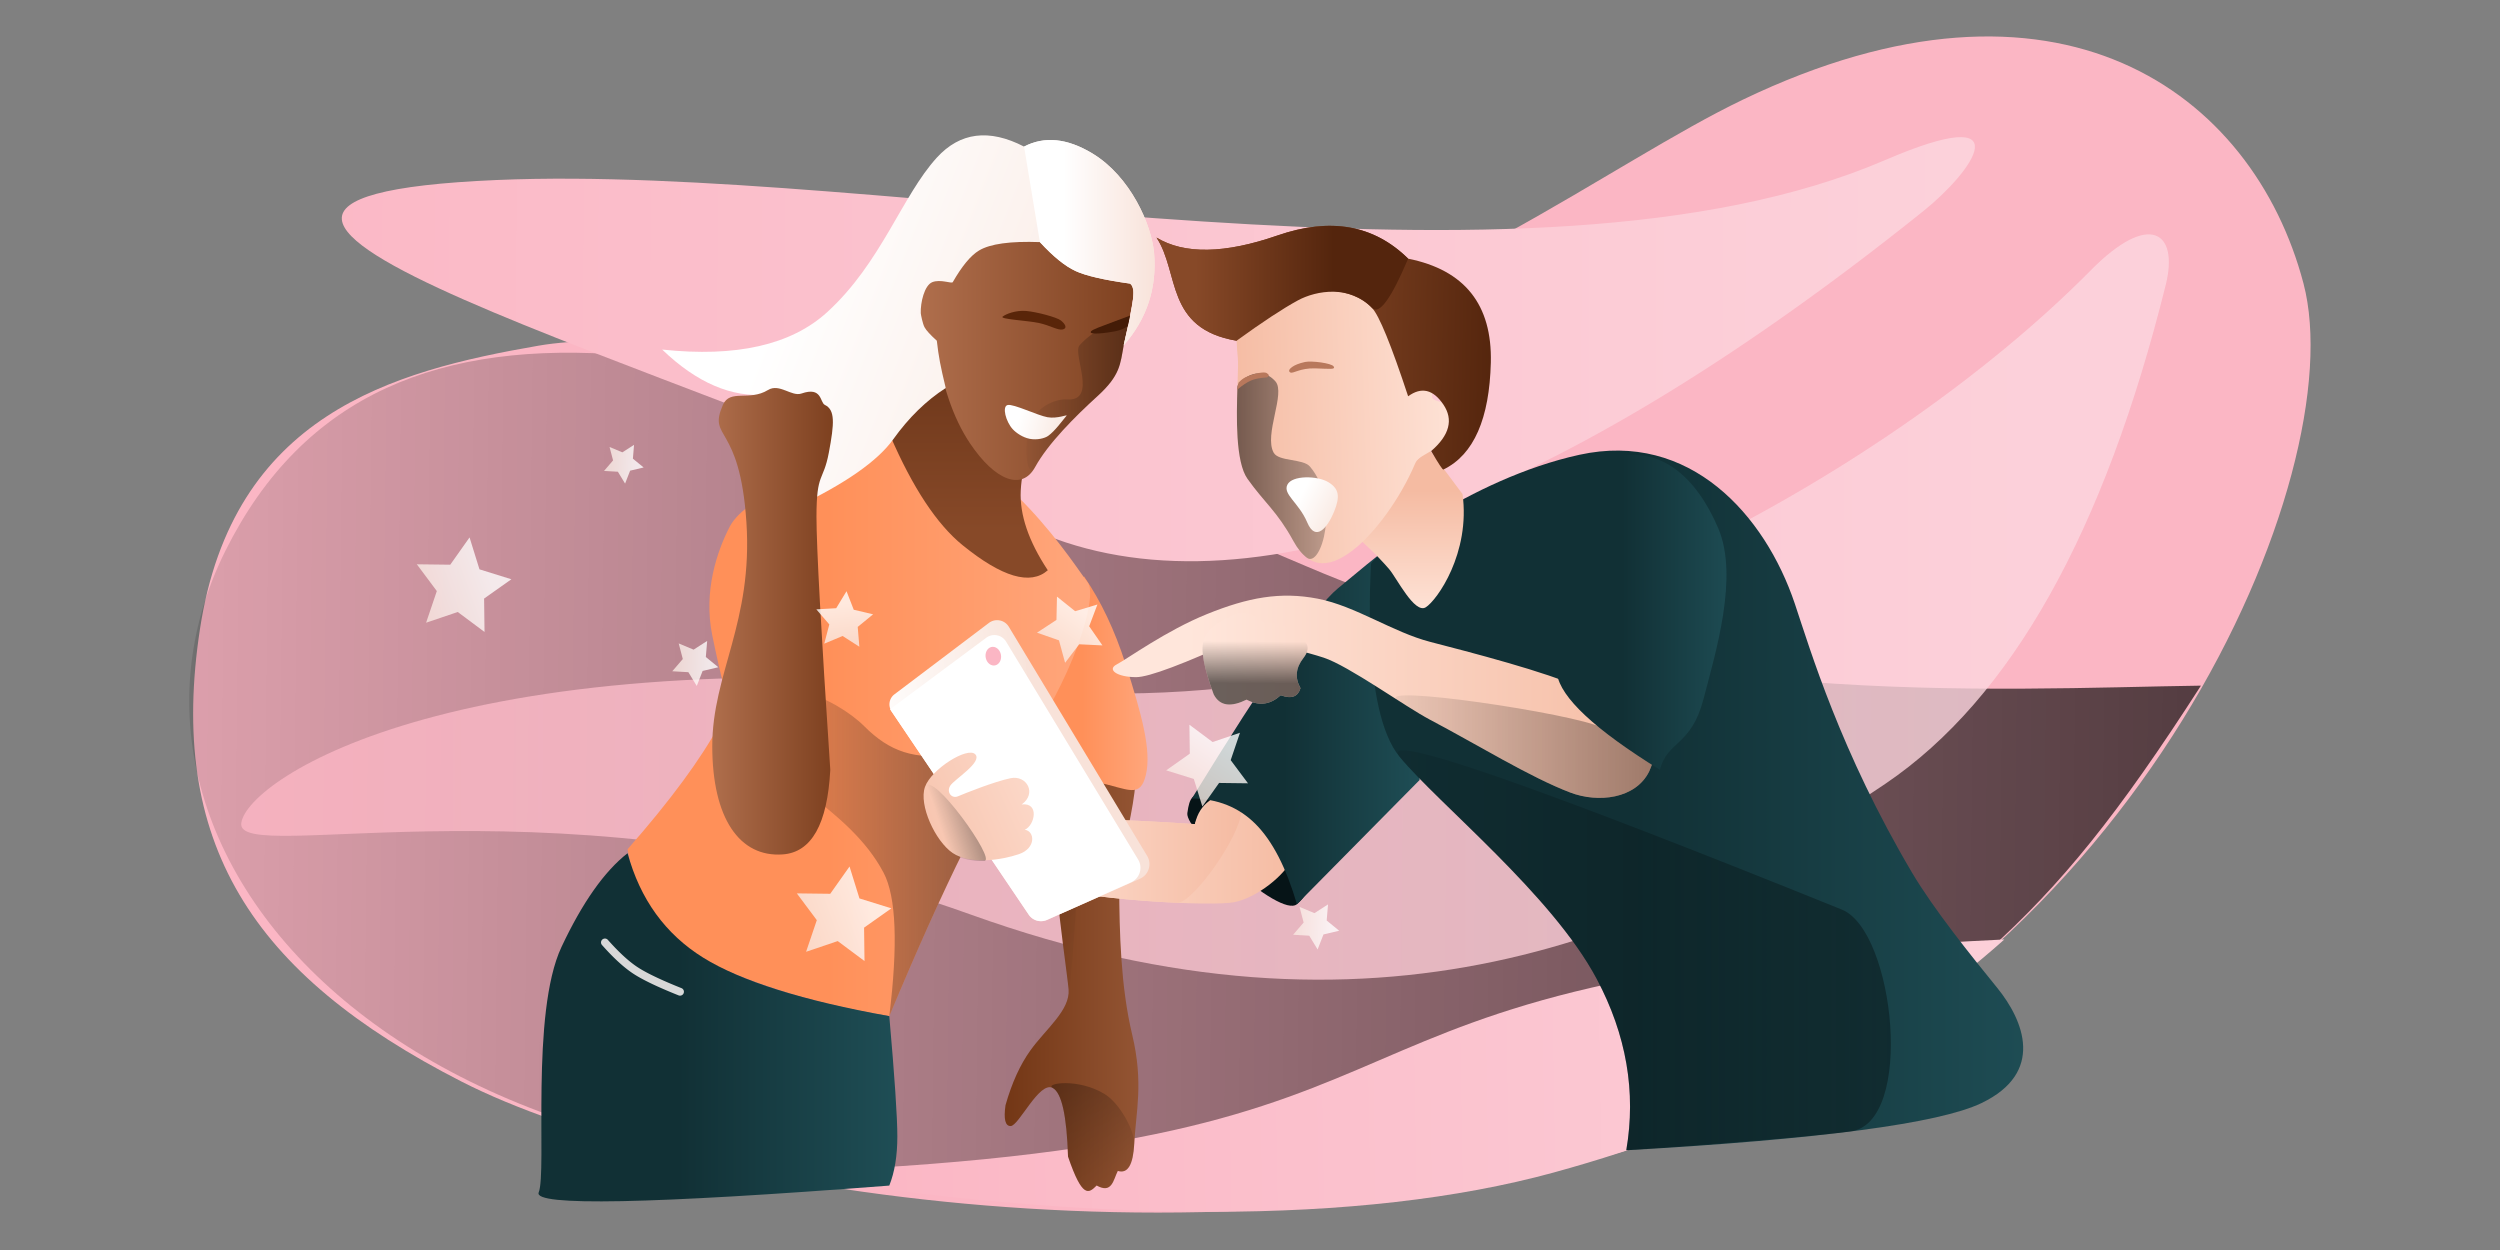
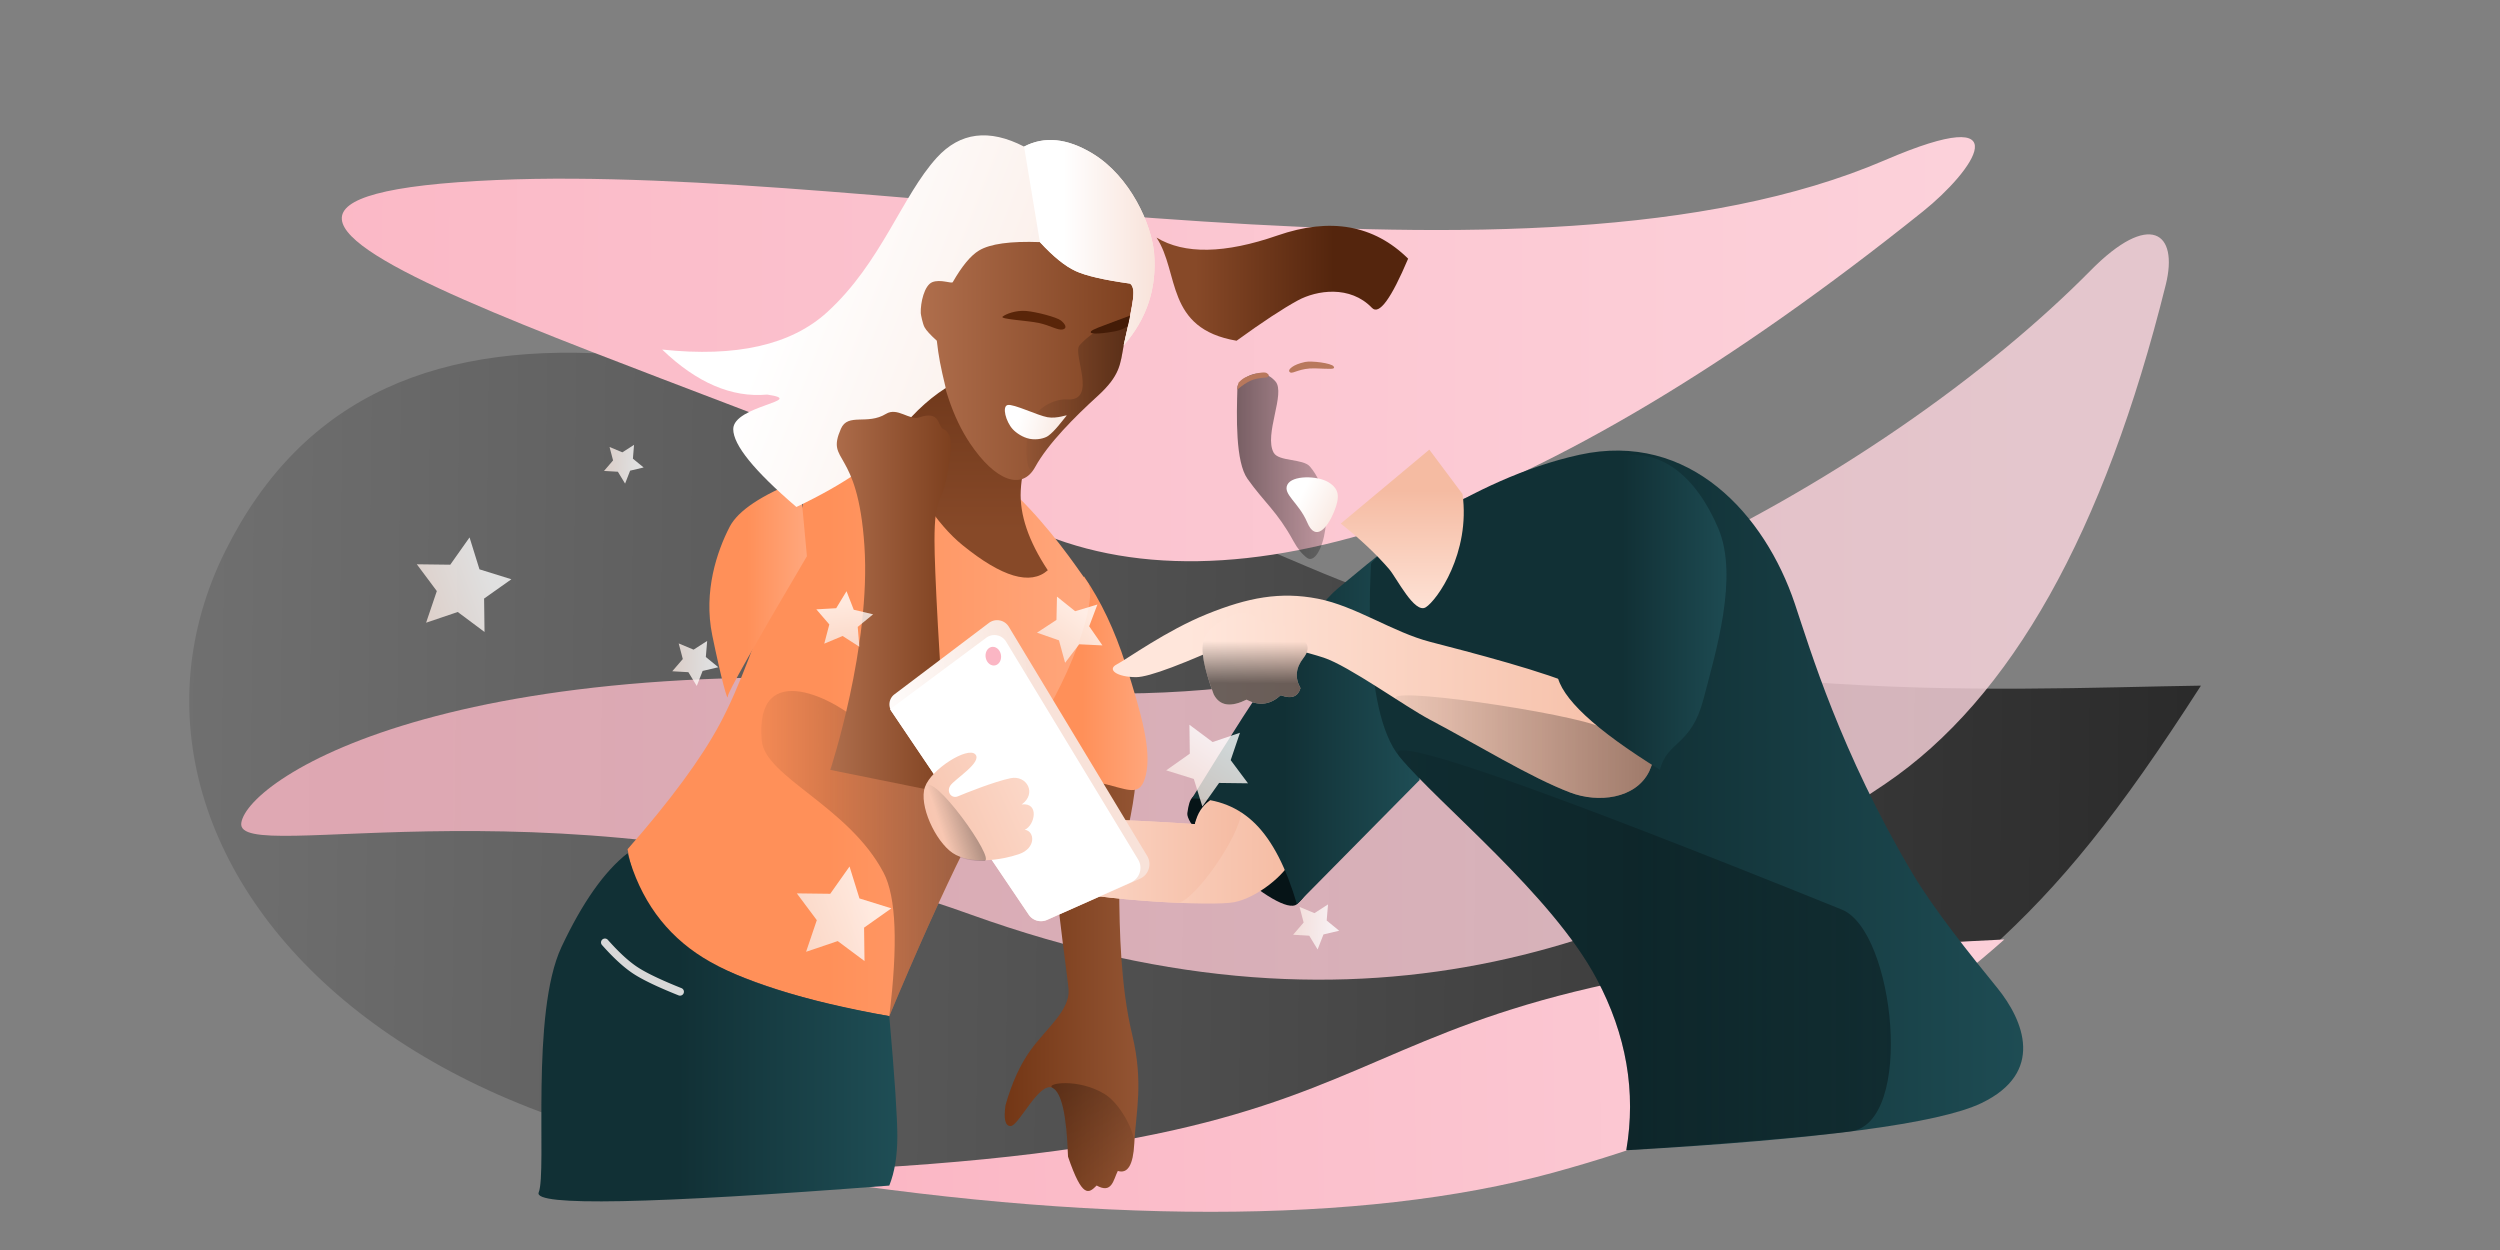
<svg xmlns="http://www.w3.org/2000/svg" width="1440" height="720">
  <rect width="100%" height="100%" fill="#808080" stroke="none" />
  <defs>
    <linearGradient x1="158.94%" y1="51.854%" x2="-17.001%" y2="50.894%" id="a">
      <stop offset="0%" />
      <stop stop-opacity="0" offset="100%" />
    </linearGradient>
    <linearGradient x1="116.688%" y1="52.271%" x2="5.276%" y2="52.17%" id="b">
      <stop stop-color="#FCD7DF" offset="0%" />
      <stop stop-color="#FBB6C4" offset="100%" />
    </linearGradient>
    <linearGradient x1="91.997%" y1="82.182%" x2="5.276%" y2="82.182%" id="c">
      <stop stop-color="#FCD7DF" offset="0%" />
      <stop stop-color="#FBB6C4" offset="100%" />
    </linearGradient>
    <linearGradient x1="128.975%" y1="51.112%" x2="5.276%" y2="51.573%" id="d">
      <stop stop-color="#FCD7DF" offset="0%" />
      <stop stop-color="#FBB6C4" offset="100%" />
    </linearGradient>
    <linearGradient x1="22.173%" y1="42.143%" x2="78.354%" y2="100.541%" id="e">
      <stop stop-color="#703413" offset="0%" />
      <stop stop-color="#BB7957" offset="100%" />
    </linearGradient>
    <linearGradient x1="-98.114%" y1="50%" x2="107.227%" y2="50%" id="f">
      <stop offset="0%" />
      <stop stop-opacity="0" offset="100%" />
    </linearGradient>
    <linearGradient x1="-98.114%" y1="50%" x2="107.227%" y2="50%" id="g">
      <stop offset="0%" />
      <stop stop-opacity="0" offset="100%" />
    </linearGradient>
    <linearGradient x1="-4.669%" y1="56.934%" x2="57.74%" y2="56.934%" id="h">
      <stop stop-color="#FFA980" offset="0%" />
      <stop stop-color="#FF9059" offset="100%" />
    </linearGradient>
    <linearGradient x1="-4.669%" y1="56.934%" x2="57.74%" y2="56.934%" id="i">
      <stop stop-color="#FFA980" offset="0%" />
      <stop stop-color="#FF9059" offset="100%" />
    </linearGradient>
    <linearGradient x1="-98.114%" y1="50%" x2="107.227%" y2="50%" id="j">
      <stop offset="0%" />
      <stop stop-opacity="0" offset="100%" />
    </linearGradient>
    <linearGradient x1="-4.669%" y1="56.934%" x2="57.74%" y2="56.934%" id="k">
      <stop stop-color="#FFA980" offset="0%" />
      <stop stop-color="#FF9059" offset="100%" />
    </linearGradient>
    <linearGradient x1="87.393%" y1="81.429%" x2="87.393%" y2="-27.578%" id="l">
      <stop stop-color="#874928" offset="0%" />
      <stop stop-color="#54250D" offset="100%" />
    </linearGradient>
    <linearGradient x1="-23.472%" y1="55.357%" x2="118.863%" y2="55.357%" id="m">
      <stop stop-color="#703413" offset="0%" />
      <stop stop-color="#BB7957" offset="100%" />
    </linearGradient>
    <linearGradient x1="-98.114%" y1="50%" x2="107.227%" y2="50%" id="n">
      <stop offset="0%" />
      <stop stop-opacity="0" offset="100%" />
    </linearGradient>
    <linearGradient x1="75.588%" y1="42.472%" x2="-8.553%" y2="67.615%" id="o">
      <stop stop-color="#FFF" offset="0%" />
      <stop stop-color="#F8E4DB" offset="100%" />
      <stop stop-color="#F8E2D9" offset="100%" />
    </linearGradient>
    <linearGradient x1="0%" y1="38.198%" x2="70.196%" y2="38.198%" id="p">
      <stop stop-color="#F8E2D9" offset="0%" />
      <stop stop-color="#FFF" offset="100%" />
    </linearGradient>
    <linearGradient x1="75.588%" y1="45.908%" x2="-8.553%" y2="59.574%" id="q">
      <stop stop-color="#FFF" offset="0%" />
      <stop stop-color="#F8E4DB" offset="100%" />
      <stop stop-color="#F8E2D9" offset="100%" />
    </linearGradient>
    <linearGradient x1="-23.472%" y1="55.357%" x2="118.863%" y2="55.357%" id="r">
      <stop stop-color="#703413" offset="0%" />
      <stop stop-color="#BB7957" offset="100%" />
    </linearGradient>
    <linearGradient x1="-10.636%" y1="36.022%" x2="59.804%" y2="36.022%" id="s">
      <stop stop-color="#21535B" offset="0%" />
      <stop stop-color="#113035" offset="100%" />
    </linearGradient>
    <linearGradient x1="85.687%" y1="56.048%" x2="0%" y2="56.048%" id="t">
      <stop stop-color="#FFE6DB" offset="0%" />
      <stop stop-color="#F5BBA2" offset="100%" />
    </linearGradient>
    <linearGradient x1="85.687%" y1="56.048%" x2="0%" y2="56.048%" id="u">
      <stop stop-color="#FFE6DB" offset="0%" />
      <stop stop-color="#F5BBA2" offset="100%" />
    </linearGradient>
    <linearGradient x1="-10.636%" y1="36.022%" x2="59.804%" y2="36.022%" id="v">
      <stop stop-color="#21535B" offset="0%" />
      <stop stop-color="#113035" offset="100%" />
    </linearGradient>
    <linearGradient x1="-10.636%" y1="36.022%" x2="59.804%" y2="36.022%" id="w">
      <stop stop-color="#21535B" offset="0%" />
      <stop stop-color="#113035" offset="100%" />
    </linearGradient>
    <linearGradient x1="-47.161%" y1="50%" x2="123.1%" y2="50%" id="x">
      <stop offset="0%" />
      <stop stop-opacity="0" offset="100%" />
    </linearGradient>
    <linearGradient x1="85.687%" y1="56.048%" x2="0%" y2="56.048%" id="y">
      <stop stop-color="#FFE6DB" offset="0%" />
      <stop stop-color="#F5BBA2" offset="100%" />
    </linearGradient>
    <linearGradient x1="-98.114%" y1="50%" x2="107.227%" y2="50%" id="z">
      <stop offset="0%" />
      <stop stop-opacity="0" offset="100%" />
    </linearGradient>
    <linearGradient x1="-10.636%" y1="36.022%" x2="59.804%" y2="36.022%" id="A">
      <stop stop-color="#21535B" offset="0%" />
      <stop stop-color="#113035" offset="100%" />
    </linearGradient>
    <linearGradient x1="100%" y1="35.164%" x2="-7.529%" y2="55.565%" id="B">
      <stop stop-color="#FFE6DB" offset="0%" />
      <stop stop-color="#FCDACB" offset="100%" />
    </linearGradient>
    <linearGradient x1="56.255%" y1="75.587%" x2="46.058%" y2="34.101%" id="C">
      <stop offset="0%" />
      <stop stop-opacity="0" offset="100%" />
    </linearGradient>
    <linearGradient x1="62.662%" y1="104.83%" x2="62.662%" y2="24.951%" id="D">
      <stop stop-color="#FFE6DB" offset="0%" />
      <stop stop-color="#F5BBA2" offset="100%" />
    </linearGradient>
    <linearGradient x1="-10.142%" y1="63.207%" x2="100.357%" y2="68.203%" id="E">
      <stop stop-color="#FFE6DB" offset="0%" />
      <stop stop-color="#F5BBA2" offset="100%" />
    </linearGradient>
    <linearGradient x1="-56.99%" y1="50%" x2="136.109%" y2="50%" id="F">
      <stop stop-opacity="0" offset="0%" />
      <stop offset="100%" />
    </linearGradient>
    <linearGradient x1="-1.359%" y1="44.682%" x2="59.848%" y2="43.697%" id="G">
      <stop stop-color="#54250D" offset="0%" />
      <stop stop-color="#874928" offset="100%" />
    </linearGradient>
    <linearGradient x1="29.687%" y1="38.139%" x2="84.455%" y2="38.139%" id="H">
      <stop stop-color="#54250D" offset="0%" />
      <stop stop-color="#874928" offset="100%" />
    </linearGradient>
    <linearGradient x1="72.747%" y1="36.785%" x2="-2.053%" y2="80.922%" id="I">
      <stop stop-color="#FFF" offset="0%" />
      <stop stop-color="#F8E4DB" offset="100%" />
      <stop stop-color="#F8E2D9" offset="100%" />
    </linearGradient>
    <linearGradient x1="105.86%" y1="47.367%" x2="44.256%" y2="38.95%" id="J">
      <stop stop-color="#FFF" offset="0%" />
      <stop stop-color="#F8E4DB" offset="100%" />
      <stop stop-color="#F8E2D9" offset="100%" />
    </linearGradient>
    <linearGradient x1="-65.319%" y1="32.163%" x2="138.111%" y2="93.062%" id="K">
      <stop stop-color="#FFE6DB" offset="0%" />
      <stop stop-color="#F5BBA2" offset="100%" />
    </linearGradient>
    <linearGradient x1="-12.09%" y1="32.545%" x2="73.99%" y2="56.744%" id="L">
      <stop offset="0%" />
      <stop stop-opacity="0" offset="100%" />
    </linearGradient>
    <linearGradient x1="75.588%" y1="36.785%" x2="-8.553%" y2="80.922%" id="M">
      <stop stop-color="#FFF" offset="0%" />
      <stop stop-color="#F8E4DB" offset="100%" />
      <stop stop-color="#F8E2D9" offset="100%" />
    </linearGradient>
  </defs>
  <g fill="none" fill-rule="evenodd">
-     <path d="M115.239 361.961c-18.9 122.87 29.068 198.944 150.689 261.066 121.621 62.123 447.555 118.55 705.856 28.474 258.302-90.075 384.076-378.276 354.998-488.334-29.078-110.057-141.46-192.845-322.756-105.822-76.56 36.749-177.422 116.93-330.977 157.687-60.335 16.015-278.091-30.584-362.87-15.918-84.779 14.665-176.04 39.978-194.94 162.847Z" fill="#FBB6C4" />
    <path d="M1158.74 373.927c-116.386 1.604-319.118 15.181-515.075-68.664-305.298-130.629-532.307-190.94-622.89-8.871C-69.81 478.461 141.34 707.158 546.658 643.548c194.723-30.56 365.896-75.302 489.757-117.161 42.004-37.928 74.527-78.06 122.325-152.46Z" fill="url(#a)" style="mix-blend-mode:soft-light" transform="translate(109 21)" />
    <path d="M177.07 82.687c225.387-9.677 593.483 77.217 799.655-11.437 80.093-34.44 50.696 6.448 21.917 29.506-221.213 177.23-399.434 236.796-516.336 181.703C284.139 189.068-81.268 93.779 177.07 82.687Z" fill="url(#b)" fill-rule="nonzero" transform="translate(109 21)" />
    <path d="M29.982 453.004c3.847-25.847 127.074-107.688 449.855-77.038 249.668 23.708 499.852-124.173 615.41-241.228 33.841-34.28 50.816-22.229 43.216 8.34-35.449 142.58-89.2 238.318-161.251 287.213-131.25 89.067-294.333 159.19-527.08 75.49-232.746-83.698-423.997-26.93-420.15-52.777Z" fill="url(#c)" fill-rule="nonzero" opacity=".801" style="mix-blend-mode:soft-light" transform="translate(109 21)" />
    <path d="M336 654.414c432.238-15.023 264.078-113.09 709.52-134.288-68.114 60.763-154.701 105.525-259.763 134.288-110.033 30.123-266.514 30.123-449.756 0Z" fill="url(#d)" fill-rule="nonzero" transform="translate(109 21)" />
    <path d="M40.587 536.249c-6.76 21.149-7.688 35.304 24.107 31.513 31.796-3.792 51.753-47.13 71.783-63.715 20.03-16.584 44.496-36.236 70.107-49.032 25.61-12.796 35.42-26.949 48.876-39.458 8.97-8.34 10.94-14.116 5.911-17.328 2.297-5.322 8.103-11.163-1.4-14.74.58-6.479.58-11.204-23.361-1.919-18.566 14.617-30.55 20.836-35.953 18.655-8.104-3.27 4.21-29.007 1.255-32.659-1.97-2.434-5.673-.624-11.109 5.428-7.508 11.06-12.513 21.543-15.014 31.449-3.751 14.86-2.959 32.254-12.706 39.242-9.747 6.987-115.736 71.415-122.496 92.564Z" fill="url(#e)" transform="scale(1 -1) rotate(-50 -697.566 -548.232)" />
-     <path d="M101.542 456.734c-1.583 4.95 6.454 9.874 17.067 2.738 34.727-23.351 112.895-100.654 105.429-95.302-9.747 6.987-115.736 71.416-122.496 92.564Z" fill="url(#f)" fill-rule="nonzero" opacity=".274" style="mix-blend-mode:overlay" transform="scale(1 -1) rotate(-50 -581.829 -522.63)" />
    <path d="M174.194 589.852c8.97-8.34 10.94-14.115 5.912-17.328 2.296-5.322 8.102-11.162-1.4-14.74.579-6.479.579-11.204-23.362-1.918-18.565 14.617-30.55 20.835-35.952 18.655-5.124-2.068 4.787 14.986 22.034 20.691 10.031 3.319 27.82-.76 32.768-5.36Z" fill="url(#g)" fill-rule="nonzero" opacity=".579" style="mix-blend-mode:overlay" transform="scale(1 -1) rotate(-50 -925.088 -548.222)" />
    <path d="M152.575 254.017c-9.732 14.167-17.72 30.996-23.96 50.487-9.363 29.236-15.004 49.784-11.716 63.796 3.29 14.013 10.406 7.964 27.229 4.545 11.215-2.28 22.501-6.342 33.86-12.187l4.666-39.243-30.079-67.398Z" fill="url(#h)" fill-rule="nonzero" transform="matrix(-1 0 0 1 776.94 77.959)" />
    <path d="M264.707 507.327c-32.114-76.895-57.572-128.089-76.375-153.581-28.203-38.24-44.382-87.797-37.892-96.18 6.49-8.383 50.114-78.109 102.197-85.3 34.722-4.793 54.563-6.865 59.525-6.216-.455 20.526.141 35.256 1.79 44.188 1.647 8.933 5.98 20.922 12.999 35.967 12.92 42.02 24.716 72.98 35.388 92.875 10.673 19.896 28.378 43.932 53.115 72.11-5.323 31.692-22.182 54.036-50.578 67.032-28.396 12.997-61.785 22.698-100.17 29.105Z" fill="url(#i)" fill-rule="nonzero" transform="matrix(-1 0 0 1 776.94 77.959)" />
    <path d="M264.707 507.327c-32.114-76.895-57.572-128.089-76.375-153.581-12.27-16.637-3.5-1.892 39.068 3.171 22.659 2.695 36.854-1.617 51.853-16.683 14.999-15.066 63.081-40.43 58.932 8.285-1.798 21.107-50.062 37.863-70.214 76.254-7.237 13.786-8.325 41.304-3.264 82.554Z" fill="url(#j)" fill-rule="nonzero" style="mix-blend-mode:overlay" transform="matrix(-1 0 0 1 776.94 77.959)" />
    <path d="M316.229 198.513c22.147 8.696 35.627 17.694 40.44 26.994 7.218 13.95 15.205 37.208 10.006 62.484-5.198 25.276-8.94 38.655-8.94 35.191 0-2.31-15.19-29.229-45.574-80.76l4.068-43.909Z" fill="url(#k)" fill-rule="nonzero" transform="matrix(-1 0 0 1 776.94 77.959)" />
    <path d="M183.246 185.556c0 .837 4.917 2.675 5.744 19.128.694 13.803-4.5 29.08-15.584 45.83 9.983 8.798 26.32 4.001 49.013-14.391 14.86-12.045 28.804-33.15 41.835-63.315l-4.19-14.873c-8.72-11.47-15.815-26.301-21.283-44.492-8.204-27.285-55.535 70.224-55.535 72.113Z" fill="url(#l)" transform="matrix(-1 0 0 1 776.94 77.959)" />
    <path d="M124.925 68.946c-4.865 15.918 2.797 41.238 4.772 52.047 1.976 10.809 1.976 17.26 14.997 29.126 13.022 11.865 28.554 27.335 36.045 41 7.492 13.667 22.972 8.017 37.59-13.88 9.745-14.598 16.306-34.11 19.683-58.534 8.538-6.807 12.807-14.444 12.807-22.912 0-8.468-5.328-13.64-15.982-15.52 2.213-11.598-4.24-22.082-19.362-31.452-22.682-14.056-85.685 4.206-90.55 20.125Z" fill="url(#m)" transform="matrix(-1 0 0 1 776.94 77.959)" />
    <path d="M126.653 106.953c1.199 5.642 2.412 10.583 3.044 14.04 1.976 10.809 1.976 17.26 14.997 29.126 13.022 11.865 28.554 27.335 36.045 41 4.37 7.972 7.63-12.31 2.201-25.942-3.877-9.738-15.023-13.462-20.399-13.059-18.195 1.363-3.181-26.184-7.395-31.125-9.03-10.588-29.418-18.394-28.493-14.04Z" fill="url(#n)" fill-rule="nonzero" opacity=".579" style="mix-blend-mode:overlay" transform="matrix(-1 0 0 1 776.94 77.959)" />
    <path d="M129.697 120.993c-13.284-15.2-19.13-32.807-17.536-52.823 1.33-16.688 13.708-44.52 35.511-57.71 14.536-8.793 27.67-10.12 39.404-3.982 20.138-10.399 36.89-8.278 50.256 6.36 20.05 21.96 32.049 60.662 63.166 89.022 20.745 18.906 52.421 26.083 95.028 21.53-19.934 19.152-40.097 27.795-60.49 25.932-23.743 3.471 19.554 6.24 19.554 19.914 0 9.115-12.124 24.059-36.373 44.83-28.227-13.486-46.818-26.48-55.775-38.981-8.957-12.502-19.04-22.35-30.247-29.542 1.51-6.205 2.623-11.197 3.335-14.978.713-3.781 1.313-7.874 1.802-12.277 3.716-3.337 6.075-5.92 7.077-7.749 1.066-1.945 2.137-7.363 2.166-8.104.237-5.96-2.05-16.042-6.648-17.873-4.703-1.873-11.192 1.025-11.779 0-5.3-9.27-10.342-15.346-15.125-18.228-6.394-3.852-18.08-5.464-35.056-4.837-7.71 8.349-14.554 13.9-20.531 16.652-5.978 2.753-16.44 5.17-31.386 7.255-1.682 1.136-2.291 3.963-1.828 8.48.463 4.516 2.288 13.553 5.475 27.109Z" fill="url(#o)" transform="matrix(-1 0 0 1 776.94 77.959)" />
    <path d="M129.697 120.993c-13.284-15.2-19.13-32.807-17.536-52.823 1.33-16.688 13.708-44.52 35.511-57.71 14.536-8.793 27.67-10.12 39.404-3.982l-9.11 55.02c-7.71 8.348-14.553 13.899-20.53 16.651-5.978 2.753-16.44 5.17-31.386 7.255-1.682 1.136-2.291 3.963-1.828 8.48.463 4.516 2.288 13.553 5.475 27.109Z" fill="url(#p)" transform="matrix(-1 0 0 1 776.94 77.959)" />
    <path d="M162.61 161.49c-.78-.922 5.16 1.91 11.022.863 5.661-1.012 19.48-7.774 22.88-7.027 3.401.747 1.07 9.63-2.917 13.944-1.962 2.123-5.738 4.755-9.785 5.54-4.174.808-8.62-.286-10.596-1.685-3.892-2.754-8.302-8.911-10.604-11.634Z" fill="url(#q)" transform="matrix(-1 0 0 1 776.94 77.959)" />
    <path d="M650.912 181.79s-5.39 2.02-11.335 4.242c-4.795 1.793-10.266 3.723-11.118 4.8-1.906 2.41 9.256.907 13.863 0 3.071-.605 5.504-1.637 7.3-3.097" fill="#441C07" />
    <path d="M611.115 184.626c2.409 1.93 3.872 4.44 1.076 5.132-2.795.691-7.235-2.32-13.798-3.726-6.563-1.406-22.652-2.156-20.888-3.649 1.765-1.492 7.596-3.777 13.519-3.275 5.922.502 17.683 3.589 20.091 5.518Z" fill="#592509" />
-     <path d="M298.695 365.51c1.665 31.238 10.785 47.462 27.36 48.67 24.863 1.815 40.62-20.757 40.62-62.403s-23.491-71.276-19.667-128.938c3.824-57.662 22.438-47.196 13.542-67.57-4.06-9.3-15.177-1.954-25.956-8.567-6.612-4.056-13.579 3.993-19.318 2.003-11.988-4.157-10.542 5.173-13.446 6.564-5.947 2.847-5.527 10.436-2.3 27.508 3.228 17.073 7.122 10.963 7.122 36.924 0 17.307-2.652 65.91-7.957 145.81Z" fill="url(#r)" transform="matrix(-1 0 0 1 776.94 77.959)" />
+     <path d="M298.695 365.51s-23.491-71.276-19.667-128.938c3.824-57.662 22.438-47.196 13.542-67.57-4.06-9.3-15.177-1.954-25.956-8.567-6.612-4.056-13.579 3.993-19.318 2.003-11.988-4.157-10.542 5.173-13.446 6.564-5.947 2.847-5.527 10.436-2.3 27.508 3.228 17.073 7.122 10.963 7.122 36.924 0 17.307-2.652 65.91-7.957 145.81Z" fill="url(#r)" transform="matrix(-1 0 0 1 776.94 77.959)" />
    <path d="M415.454 413.478c13.344 10.43 26.024 28.419 38.04 53.97 18.023 38.326 8.287 129.45 13.155 141.444 3.245 7.997-64.069 6.68-201.942-3.951-3.095-7.767-4.642-17.2-4.642-28.301 0-11.101 1.547-34.205 4.642-69.313 49.719-8.922 85.46-20.158 107.225-33.708 21.764-13.55 36.272-33.596 43.522-60.14Z" fill="url(#s)" fill-rule="nonzero" transform="matrix(-1 0 0 1 776.94 77.959)" />
    <path d="M427.357 464.104a2.245 2.245 0 1 1 3.254 3.095l-.554.58-1.1 1.136c-6.201 6.34-11.832 11.054-16.914 14.143l-.315.19-.65.382c-.333.192-.676.386-1.03.582l-.721.393-.75.398-.78.402-.807.407-.836.411-.864.416-.893.42-.922.424-.95.43-.486.215-.993.436-1.022.44-1.05.445-1.08.45-1.108.453-1.136.459-1.165.462-1.194.468-1.223.472-1.888.717-1.953.727-1.338.49-1.367.496a2.245 2.245 0 0 1-1.522-4.225l1.313-.475 1.917-.705 1.244-.465 1.814-.687 1.175-.453 1.71-.67 1.106-.441 1.606-.653 1.036-.43 1.008-.424.98-.42.953-.415 1.377-.613.883-.403.856-.399.827-.394.8-.388.771-.384.744-.38.716-.374.687-.37.66-.364.32-.18.618-.358.59-.353c5.147-3.128 11.04-8.168 17.646-15.116Z" fill="#D8D8D8" style="mix-blend-mode:soft-light" transform="scale(-1 1) rotate(-2 2251.527 22773.506)" />
    <g>
      <path d="M747.025 520.818c-9.887 8.226-64.488-42.302-63.123-52.41 1.365-10.11 3.16-9.585 8.984-12.845 5.825-3.26 43.09 4.005 52.948 25.507 9.858 21.502 11.077 31.521 1.19 39.748Z" fill="#061417" fill-rule="nonzero" />
      <path d="M454.858 326.437c10.894 1.326 19.822 5.453 22.708 18.186 43.966-3.003 78.746-3.754 104.338-2.253 38.389 2.253.025 33.233-24.94 39.663-24.963 6.43-89.184 10.07-102.106 7.55-12.922-2.522-29.71-15.803-33.488-25.547-2.52-6.496 8.643-19.029 33.488-37.6Z" fill="url(#t)" transform="matrix(-1 0 0 1 1165.818 130.07)" />
      <path d="M477.566 344.623c43.966-3.003 78.746-3.754 104.338-2.253 38.389 2.253.025 33.233-24.94 39.663-15.288 3.938-45.3 6.83-69.235 7.9-8.99.403-36.631-38.807-36.912-52.895-.122-6.107 8.186-11.553 16.046-7.517 4.556 2.34 10.273 13.203 10.703 15.102Z" fill="url(#u)" transform="matrix(-1 0 0 1 1165.818 130.07)" />
      <path d="m348.08 319.162 70.713 71.586c6.166-21.032 14.09-36.407 23.774-46.125 9.683-9.719 21.926-14.644 36.728-14.775-42.671-69.538-70.67-109.846-83.994-120.924-13.324-11.079-22.093-18.245-26.307-21.5L348.08 319.163Z" fill="url(#v)" fill-rule="nonzero" transform="matrix(-1 0 0 1 1165.818 130.07)" />
      <path d="M15.427 438.924c15.351-18.884 36.617-45.35 48.99-66.243 41.305-69.741 58.783-128.797 67.57-154.968 17.13-51.015 60.452-99.822 124.141-85.817 63.69 14.006 120.011 59.35 120.011 62.984 0 3.635 5.84 83.984-16.537 111.031-22.377 27.047-87.783 79.507-113.47 127.84-17.124 32.223-22.804 65.132-17.042 98.729-111.923-6.394-180.103-15.442-204.54-27.145-36.655-17.553-24.473-47.527-9.123-66.411Z" fill="url(#w)" fill-rule="nonzero" transform="matrix(-1 0 0 1 1165.818 130.07)" />
      <path d="M104.878 393.869c175.784-71.03 267.443-103.33 254.724-87.958-22.377 27.047-87.783 79.507-113.47 127.84-17.124 32.223-22.804 65.132-17.042 98.729-63.793-4.406-106.79-8.005-128.99-10.796-37.434-4.706-25.621-115.532 4.778-127.815Z" fill="url(#x)" fill-rule="nonzero" opacity=".49" style="mix-blend-mode:overlay" transform="matrix(-1 0 0 1 1165.818 130.07)" />
      <path d="M256.542 265.799c-13.497 6.846-47.76-3.701-52.644 10.948-1.01 3.028 10.667 34.836 11.991 37.52 7.825 15.86 29.395 18.276 45.446 12.17 23.146-8.806 54.084-27.898 80.686-41.898 14.602-7.685 46.904-31.052 61.35-35.795 9.63-3.161 25.392-7.032 47.283-11.611 33.165 15.222 53.407 22.834 60.725 22.834 10.977 0 17.035-4.328 11.238-7.322-5.797-2.993-28.507-19.496-52.046-29.017-23.54-9.521-42.142-13.067-63.847-8.847-21.704 4.22-43.267 19.324-64.703 24.862-21.436 5.54-69.193 17.894-85.48 26.156Z" fill="url(#y)" transform="matrix(-1 0 0 1 1165.818 130.07)" />
      <path d="M242.983 289.087c-13.497 6.846-34.202-26.989-39.085-12.34-1.01 3.028 10.667 34.836 11.991 37.52 7.825 15.86 29.395 18.276 45.446 12.17 23.146-8.806 54.084-27.898 80.686-41.898 4.723-2.486 11.3-6.613 18.524-11.22 15.108-9.634-101.276 7.506-117.562 15.768Z" fill="url(#z)" fill-rule="nonzero" opacity=".725" style="mix-blend-mode:overlay" transform="matrix(-1 0 0 1 1165.818 130.07)" />
      <path d="M176.088 174.255c-11.845 27.84 1.49 71.417 8.544 98.435 7.055 27.017 20.707 23.817 25.097 40.63 37.43-23.162 57.183-41.585 59.258-55.268 3.113-20.526 7.376-109.978-25.941-122.65-33.317-12.67-55.113 11.014-66.958 38.853Z" fill="url(#A)" fill-rule="nonzero" transform="matrix(-1 0 0 1 1165.818 130.07)" />
      <path d="M415.706 254.583c5.543 4.64 7.295 10.184 5.256 16.63 2.274 4.105 5.878 5.462 11.994 1.625 6.498 3.766 13.067 3.994 19.75-1.625 9.4 2.392 15.81.705 17.905-6.869 2.429-16.515 2.095-27.13-1.001-31.842-4.644-7.069-10.254-8.315-19.517-10.458-6.176-1.429-11.706 1.311-16.591 8.22-8.53.69-12.848 4.734-15.581 10.04-7.02 4.88-7.758 9.64-2.215 14.28Z" fill="url(#B)" transform="scale(-1 1) rotate(12 -759.548 -5232.351)" />
      <path d="M415.706 254.583c5.543 4.64 7.295 10.184 5.256 16.63 2.274 4.105 5.878 5.462 11.994 1.625 6.498 3.766 13.067 3.994 19.75-1.625 9.4 2.392 15.81.705 17.905-6.869 2.429-16.515 2.095-27.13-1.001-31.842-4.644-7.069-10.254-8.315-19.517-10.458-6.176-1.429-11.706 1.311-16.591 8.22-8.53.69-12.848 4.734-15.581 10.04-7.02 4.88-7.758 9.64-2.215 14.28Z" fill="url(#C)" fill-rule="nonzero" opacity=".579" style="mix-blend-mode:overlay" transform="scale(-1 1) rotate(12 -759.548 -5232.351)" />
      <path d="M344.614 219.746c-6.45-3.936-25.86-31.259-21.218-65.221l19.14-25.616 50.994 42.603c-11.104 8.829-20.382 17.566-27.834 26.213-4.354 5.052-14.633 25.956-21.082 22.02Z" fill="url(#D)" transform="matrix(-1 0 0 1 1165.818 130.07)" />
-       <path d="M340.961 98.19c.425 4.84-12.927-.173-9.675 15.552 3.754 18.154 16.45 16.238 19.33 22.995 9.324 21.87 23.453 39.546 33.33 47.98 14.854 12.687 27.478 14.041 36.867-3.14 9.39-17.18 16.613-21.994 26.439-35.837 9.826-13.844 4.601-59.536 5.59-69.733.989-10.197 2.884-32.37-10.338-37.56-13.222-5.192-47.462-32.238-71.87-5.31-24.407 26.929-32.95 27.73-29.673 65.053Z" fill="url(#E)" transform="matrix(-1 0 0 1 1165.818 130.07)" />
      <path d="M413 191.236c2.805-2.09 5.415-5.27 7.813-9.658 9.39-17.18 16.613-21.995 26.439-35.838 6.94-9.778 6.372-35.443 5.788-53.269-.08-2.47-12.209-13.71-21.856-2.879-6.077 6.822 6.762 30.774.99 41.096-2.9 5.185-16.941 3.317-20.9 7.994-17.569 20.757-6.446 58.645 1.727 52.554Z" fill="url(#F)" fill-rule="nonzero" opacity=".646" style="mix-blend-mode:overlay" transform="matrix(-1 0 0 1 1165.818 130.07)" />
      <path d="M713.428 220.346c1.488-1.483 2.766-2.467 3.833-2.953 5.928-2.693 11.002-3.285 12.258-2.567 1.596.913 1.699 1.763.309 2.551-3.97.267-7.049.862-9.235 1.785-2.187.922-4.9 2.731-8.138 5.426l.973-4.242ZM744.243 211.388c-1.407 1.012-2.512 2.389-.972 3.179 1.539.79 5.522-2.62 14.118-2.382 8.595.239 12.008.839 10.804-1.105-1.203-1.945-12.839-3.369-16.491-2.583-3.653.787-6.053 1.878-7.46 2.89Z" fill="#B8785C" />
-       <path d="M341.472 129.742c-4.266 7.303-6.612 10.852-7.038 10.647-17.58-8.493-26.55-29.454-27.332-61.625-.812-33.36 15.065-53.308 47.63-59.844C374.479-.532 399.56-4.985 429.978 5.562c30.418 10.547 53.65 10.95 69.693 1.21-13.354 20.191-4.879 52.42-46.124 59.424-9.36-20.607-20.744-30.475-34.151-29.602-9.024.588-31.24-2.492-43.85 10.685-4.083 4.267-11.02 21.237-20.812 50.91-7.633-5.566-14.399-3.985-20.299 4.745s-3.554 17.666 7.038 26.808Z" fill="url(#G)" transform="matrix(-1 0 0 1 1165.818 130.07)" />
      <path d="M354.733 18.92C374.478-.532 399.559-4.985 429.977 5.562s53.65 10.95 69.693 1.21c-13.354 20.191-4.879 52.42-46.124 59.424-14.805-10.74-26.56-18.48-35.264-23.219-10.872-5.918-30.127-8.875-42.737 4.302-4.083 4.267-11.02-5.186-20.812-28.36Z" fill="url(#H)" transform="matrix(-1 0 0 1 1165.818 130.07)" />
      <path d="M424.48 149.358c-2.64-5.617-17.34-5.504-23.543-1.872-6.203 3.632-7.122 8.04-3.56 17.12 3.56 9.08 10.231 17.688 15.287 6.308 5.056-11.381 14.458-15.94 11.817-21.556Z" fill="url(#I)" transform="scale(-1 1) rotate(-1 7279.458 67020.404)" />
      <path d="m509.204 376.082 53.531 23.724a8.535 8.535 0 0 0 10.534-3.03l78.997-117.102a7.222 7.222 0 0 0-1.632-9.8l-54.415-41.128a7.878 7.878 0 0 0-11.495 2.213L505.06 362.93a9.191 9.191 0 0 0 4.144 13.153Z" fill="url(#J)" transform="matrix(-1 0 0 1 1165.818 130.07)" />
      <path d="M651.458 508.252 603.09 529.85a8.535 8.535 0 0 1-10.553-3.018l-79.865-118.288 55.402-41.192a7.878 7.878 0 0 1 11.439 2.239l76.058 125.505a9.191 9.191 0 0 1-4.113 13.156Z" fill="#FFF" />
      <path d="M600.396 304.37c3.79-5.008 26.09 5.294 31.03 15.153 4.94 9.859-2.104 31.803-11.228 39.742-9.123 7.939-27.336 7.469-37.744 5.284-10.408-2.184-10.76-12.084-5.066-13.553-6.053-1.761-10.465-14.685-.025-14.68-9.6-5.202-4.97-16.532 4.46-15.787 9.43.746 27.418 5.506 31.35 6.65 3.932 1.145 6.488-3.295 3.683-6.633-2.805-3.339-20.25-11.17-16.46-16.177Z" fill="url(#K)" transform="scale(-1 1) rotate(7 -1044.15 -9130.943)" />
      <path d="M630.402 321.293c4.88 9.923-2.078 32.008-11.088 39.998-4.405 3.906-10.954 5.79-17.7 6.438-7.053.677 23.91-56.358 28.788-46.436Z" fill="url(#L)" fill-rule="nonzero" opacity=".579" style="mix-blend-mode:overlay" transform="scale(-1 1) rotate(7 -1029.926 -9121.505)" />
      <path d="M573.337 383.228c-2.392.61-4.861-1.257-5.516-4.17-.654-2.912.754-5.767 3.145-6.377 2.392-.61 4.861 1.257 5.516 4.17.654 2.912-.754 5.767-3.145 6.377Z" fill="#FBB6C4" fill-rule="nonzero" />
    </g>
    <path fill="url(#M)" opacity=".8" style="mix-blend-mode:overlay" transform="rotate(9 296.878 1209.729)" d="m375.794 521.234-17.038 8.957 3.254-18.972-13.784-13.436 19.049-2.768 8.519-17.261 8.519 17.261 19.049 2.768-13.784 13.436 3.254 18.972z" />
    <path fill="url(#M)" opacity=".8" style="mix-blend-mode:overlay" transform="rotate(9 78.013 1020.175)" d="m156.928 331.681-17.038 8.957 3.254-18.972-13.784-13.436 19.049-2.768 8.519-17.261 8.519 17.261 19.049 2.768-13.784 13.436 3.254 18.972z" />
    <path fill="url(#M)" opacity=".8" transform="rotate(-25 610.213 105.63)" d="m508.351 351.059-11.87 6.24 2.267-13.216-9.602-9.36 13.27-1.928 5.935-12.025 5.934 12.025 13.27 1.928-9.602 9.36 2.267 13.216z" />
    <path fill="url(#M)" opacity=".8" style="mix-blend-mode:overlay" transform="rotate(31 665.362 718.972)" d="m648.724 518.954-8.232 4.328 1.573-9.166-6.66-6.492 9.203-1.337 4.116-8.34 4.116 8.34 9.204 1.337-6.66 6.492 1.572 9.166z" />
    <path fill="url(#M)" opacity=".8" style="mix-blend-mode:overlay" transform="rotate(31 266.638 452.573)" d="m250 251.577-7.083 3.724 1.353-7.887-5.731-5.586 7.92-1.151 3.541-7.176 3.542 7.176 7.919 1.151-5.73 5.586 1.352 7.887z" />
    <path fill="url(#M)" opacity=".8" transform="rotate(31 307.752 567.2)" d="m291.113 367.181-8.231 4.328 1.572-9.166-6.66-6.492 9.203-1.337 4.116-8.34 4.116 8.34 9.204 1.337-6.66 6.492 1.572 9.166z" />
    <path fill="url(#M)" opacity=".8" style="mix-blend-mode:overlay" transform="rotate(-67 447.46 264.888)" d="m377.096 345.36-10.146 5.334 1.938-11.298-8.209-8.001 11.344-1.649 5.073-10.279 5.073 10.279 11.344 1.649-8.208 8.001 1.938 11.298z" />
    <path fill="url(#M)" opacity=".8" style="mix-blend-mode:overlay" transform="rotate(-27 685.73 202.295)" d="m587.494 431.343-14.741 7.749 2.816-16.414-11.926-11.624 16.481-2.395 7.37-14.934 7.37 14.934 16.481 2.395-11.926 11.624 2.816 16.414z" />
  </g>
</svg>